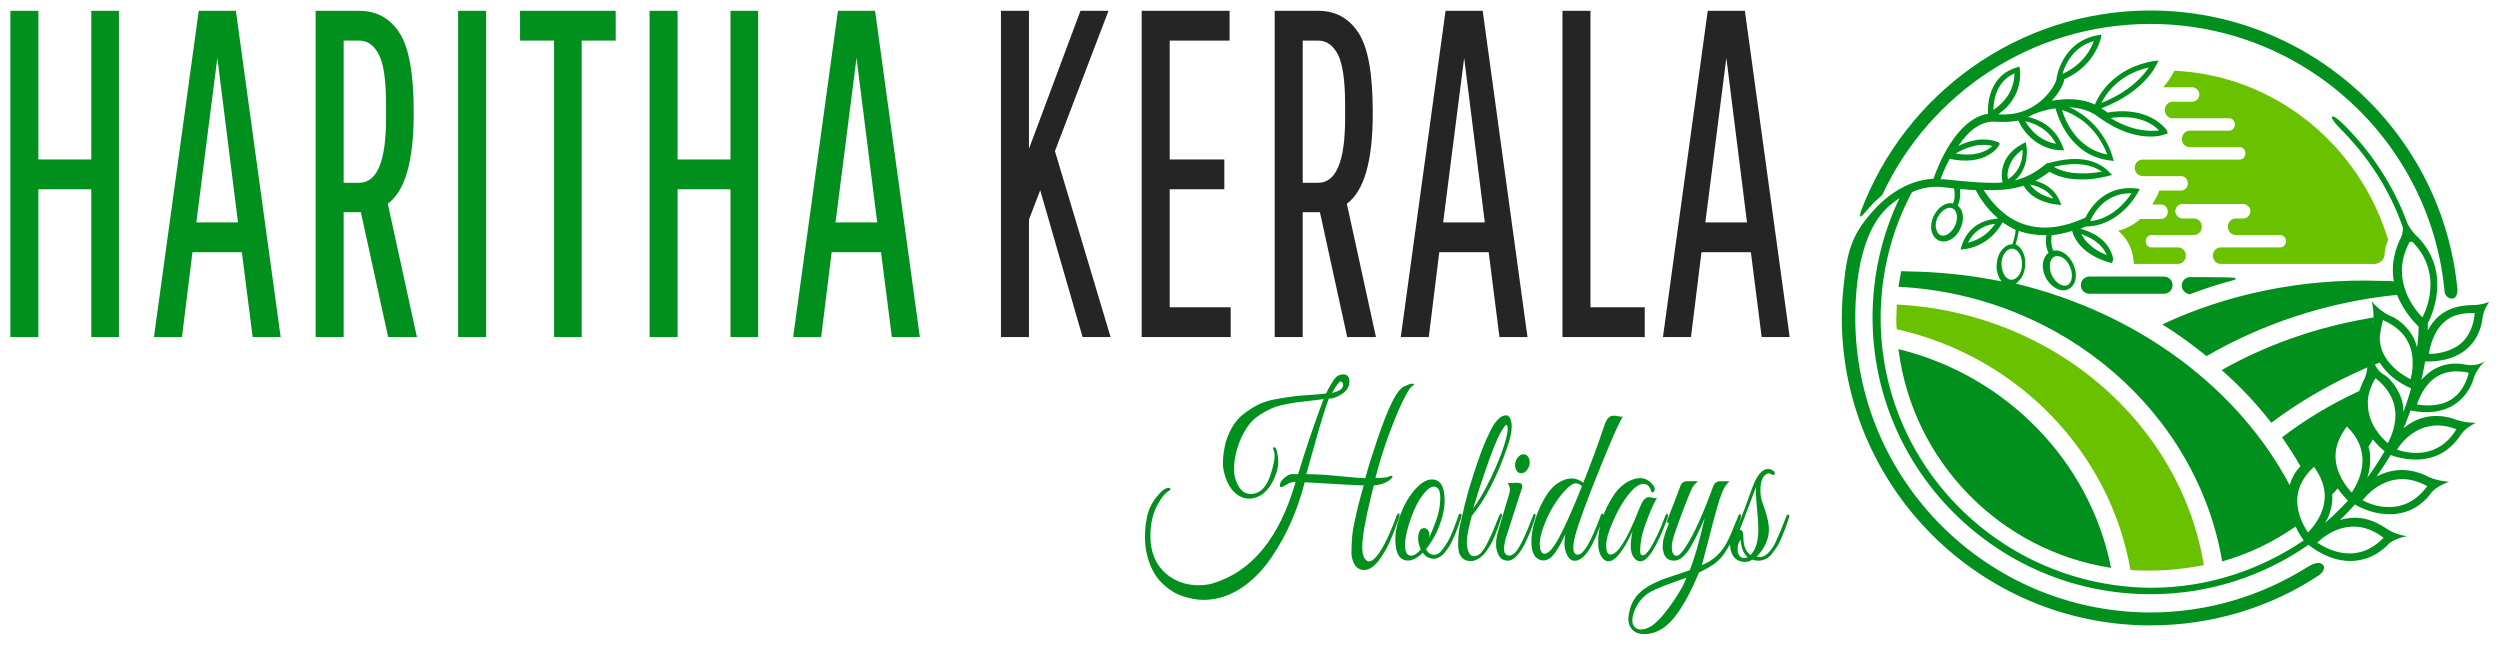
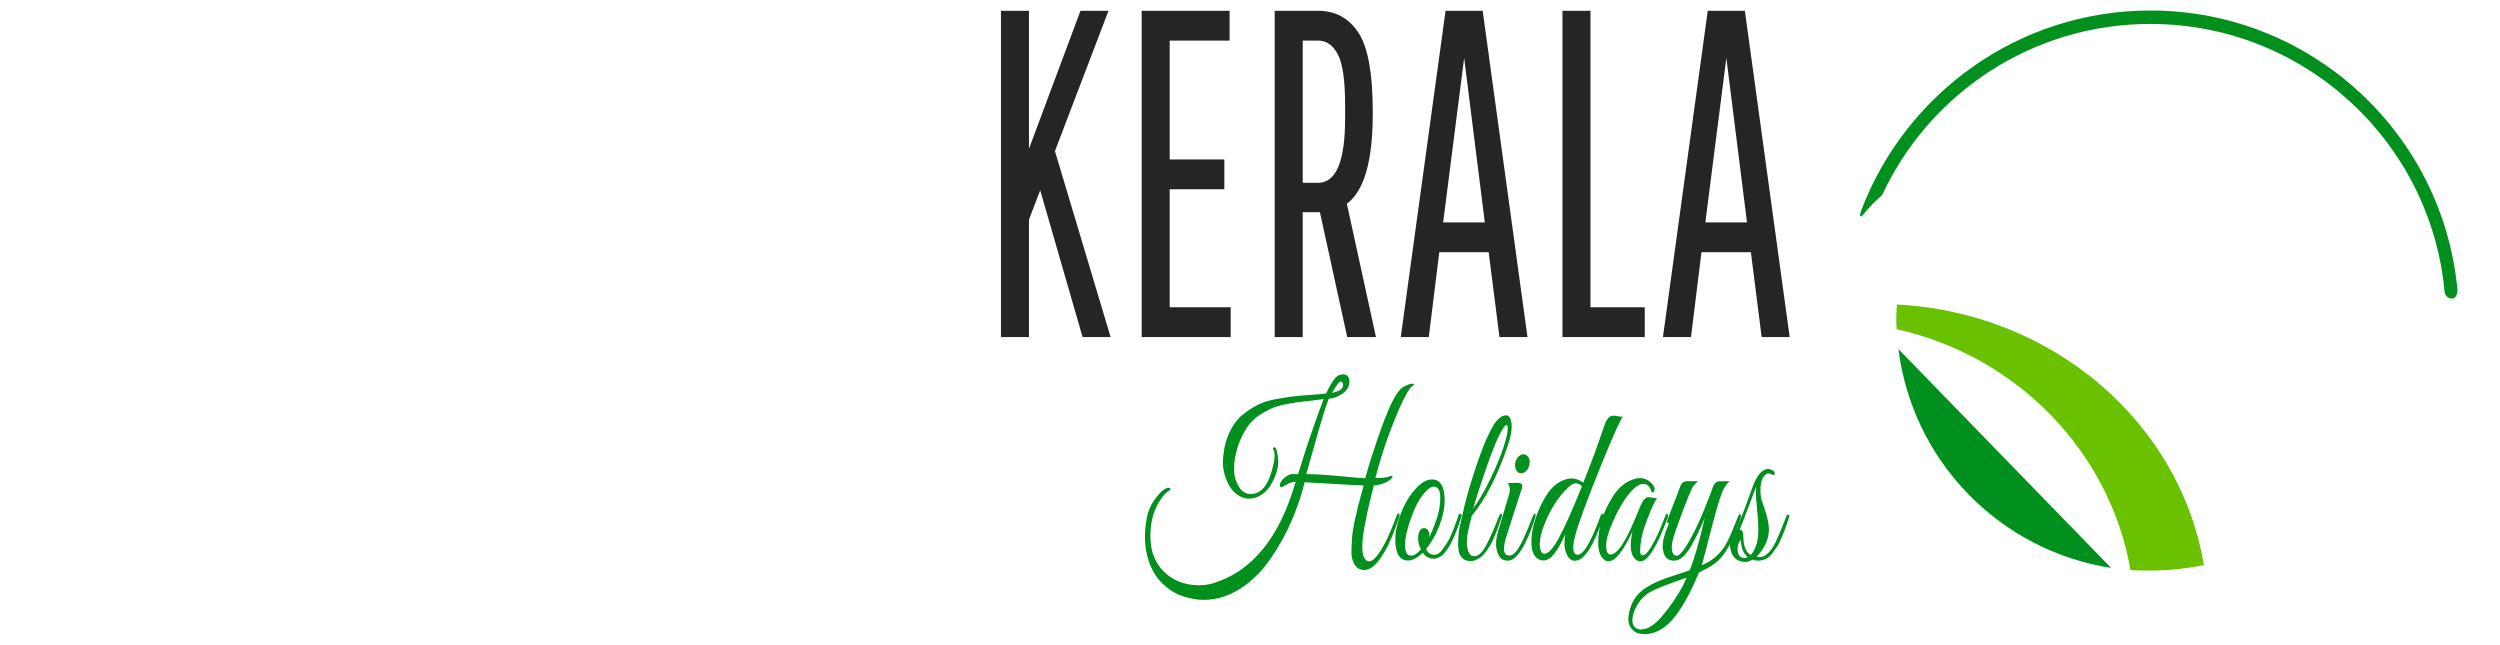
<svg xmlns="http://www.w3.org/2000/svg" xmlns:ns1="http://sodipodi.sourceforge.net/DTD/sodipodi-0.dtd" xmlns:ns2="http://www.inkscape.org/namespaces/inkscape" width="476.284" height="122.811" viewBox="0 0 476.284 122.811" data-bbox="17.254470426409938 93.40039423935374 476.08253094910583 300.85086556949136" version="1.1" id="svg3104" ns1:docname="logo-alt-horizontal.svg" ns2:version="0.92.4 (5da689c313, 2019-01-14)">
  <defs id="defs3108" />
  <ns1:namedview pagecolor="#ffffff" bordercolor="#666666" borderopacity="1" objecttolerance="10" gridtolerance="10" guidetolerance="10" ns2:pageopacity="0" ns2:pageshadow="2" ns2:window-width="1920" ns2:window-height="1009" id="namedview3106" showgrid="false" fit-margin-top="2" fit-margin-left="2" fit-margin-bottom="2" fit-margin-right="2" ns2:zoom="1.6445312" ns2:cx="181.49721" ns2:cy="45.817313" ns2:window-x="-8" ns2:window-y="-8" ns2:window-maximized="1" ns2:current-layer="svg3104" />
  <g transform="matrix(1.028,0,0,1.024,346.775,-4.963)" id="g3096">
    <path d="m 14.2,61.5 c 0,0.8 -0.1,1.7 -0.1,2.5 0,0.7 0,1.4 0.1,2.1 22.3,5 39.5,22.8 43.3,44.8 1.2,0.1 2.5,0.1 3.7,0.1 3.4,0 6.7,-0.4 9.9,-1 C 66.8,83.7 43.3,63 14.2,61.5 Z" id="path3078" style="fill:#69c100;fill-opacity:1" ns2:connector-curvature="0" />
-     <path d="m 14.5,69.8 c 2.6,20.9 18.8,37.5 39.4,40.7 C 50,90.7 34.5,74.7 14.5,69.8 Z" id="path3080" style="fill:#018f1d;fill-opacity:1" ns2:connector-curvature="0" />
-     <path d="m 119.7,72.7 c -2.3,-0.5 -4.4,-0.1 -6.2,1 -0.8,0.5 -1.5,1.2 -2.1,1.8 0.3,-1.1 0.5,-2.3 0.7,-3.4 0.7,0 4.9,0.2 7.8,-2.4 1.6,-1.4 2.6,-3.4 2.9,-6 0.2,-1.4 1.2,-2.7 1.2,-2.7 0,0 -1.3,0.6 -3,0.6 -2.6,0 -4.8,0.7 -6.4,2.1 -0.9,0.8 -1.5,1.7 -2,2.6 0,-0.4 0,-0.9 0,-1.3 1,-2 4.2,-9.5 -1.7,-15.9 -0.8,-0.7 -1.5,-1.6 -2,-2.5 C 106.4,39.7 102.4,33.4 97,28 c -2.5,-2.5 -3,-1.6 -0.7,0.7 5.3,5.3 9.3,11.6 11.7,18.5 0,0.8 -0.2,1.7 -0.6,2.3 -1.3,2.8 -1.5,5.5 -1.1,7.7 -0.8,-0.1 -1.6,-0.1 -2.5,-0.1 -14.6,-0.5 -28.5,2.5 -40.4,8.1 2.9,1.8 5.6,3.8 8.2,5.9 10.3,-6 22.4,-10.1 35.3,-11.4 1.3,3.3 3.5,5.4 4,5.9 0,1.3 -0.1,2.6 -0.3,3.9 -0.1,-0.5 -0.3,-1 -0.5,-1.5 -0.8,-1.7 -2.1,-3.1 -3.8,-4.1 -2.5,-0.9 -4.1,-3 -4.1,-3 0,0 0.7,2.6 0.1,4.3 0.1,-0.4 0.2,-0.9 0.2,-1.3 -0.3,0.1 -0.7,0.1 -1,0.2 -9.8,1.7 -19,5 -27.1,9.6 3.4,3 6.5,6.3 9.2,9.8 C 89,79.4 95,76 101.4,73.2 c -0.1,0.9 -0.3,1.8 -0.7,2.4 -0.3,0.7 -0.6,1.4 -0.8,2 -5.2,2.4 -10,5.3 -14.3,8.6 1.2,1.8 2.4,3.6 3.4,5.4 -1,1 -1.6,2.2 -2,3.5 -9.5,-18 -28,-32 -50.8,-37.5 0.2,-0.1 0.4,-0.2 0.5,-0.4 0.8,-0.7 1.2,-1.8 1.3,-3.1 v 0 c 0.1,-1.8 -0.7,-3.3 -1.8,-3.8 0.3,-0.9 0.5,-1.8 0.6,-2.5 1.6,0.6 3.3,0.8 5.1,0.8 -0.1,0.8 -0.2,2 0.4,3.3 -1.1,0.8 -1.4,2.7 -0.6,4.4 0.9,1.9 2.8,3 4.2,2.4 1.5,-0.7 1.9,-2.7 1,-4.7 -0.8,-1.8 -2.4,-2.8 -3.7,-2.5 -0.5,-1.2 -0.4,-2.3 -0.3,-2.9 1.2,-0.1 2.5,-0.4 3.8,-0.8 v 0.1 c 1.3,4.3 6.4,5.6 6.6,5.7 l 0.8,0.2 0.2,-0.8 c -0.8,-3.9 -4.6,-5.2 -6.1,-5.6 0.3,-0.1 0.6,-0.2 0.9,-0.4 h 0.1 c 6.4,-0.1 9.6,-6.2 9.7,-6.4 L 59.2,40 58.5,39.9 c -5.7,-0.6 -8.4,3.5 -9.4,5.5 0,0 -0.1,0 -0.1,0 -4.4,2 -8.3,2.3 -11.7,1 -3.7,-1.4 -6,-4.6 -7,-6.2 2.9,0.1 5.2,-0.1 7.4,-0.8 1.7,3.1 6,3.5 6.2,3.5 l 0.8,0.1 -0.3,-0.7 c -0.9,-2.3 -2.9,-3.4 -4.5,-3.8 0.8,-0.5 1.7,-1 2.6,-1.7 4.2,2.6 10.5,0.9 10.8,0.8 l 0.8,-0.2 -0.6,-0.6 c -3.6,-3.7 -9.4,-2.1 -11.2,-1.6 -0.2,0 -0.4,0 -0.5,0.2 -1.6,1.3 -3.1,2.2 -4.7,2.7 v 0 0 c -0.3,0.1 -0.6,0.2 -1,0.3 2.9,-2.6 2.1,-6.5 2.1,-6.5 l -0.1,-0.6 -0.6,0.3 c -4.3,2.3 -4,6 -3.7,7.2 -2.7,0.2 -6.1,-0.1 -10.9,-0.6 -0.2,0 -0.4,0 -0.6,0 0.3,-0.9 0.9,-2.3 1.7,-3.8 6.5,1.4 8.9,-2.1 9,-2.3 L 33.3,31.6 33,31.3 c -2.9,-1.1 -5.6,-0.2 -7.4,0.7 1.7,-2.6 4.1,-4.8 7.1,-4.5 1.5,0.1 2.8,0 4,-0.2 2.7,5.5 7.6,5.5 7.8,5.5 h 0.7 L 44.9,32 c -1.5,-3.8 -4.6,-5 -6.4,-5.4 0.4,-0.2 0.9,-0.4 1.2,-0.6 0,0 0,0 0.1,0 0,0 1.6,-0.7 3.8,-1 0.5,1.7 2.7,8.8 10.1,9.7 l 0.7,0.1 -0.2,-0.7 c 0,-0.1 -1.6,-6.4 -8,-9.3 1.9,0.1 3.9,0.6 5.6,2 0.1,0.1 0.2,0.1 0.3,0.2 6.6,4.6 11.4,3 11.6,2.9 L 64.4,29.7 64.2,29 C 60.8,24.9 55.1,25.4 53.2,25.8 53.2,25.7 53.1,25.7 53,25.6 52.7,25.4 52.4,25.2 52.1,25 60,22 62.2,17.1 62.3,16.9 l 0.4,-0.8 -0.9,0.1 c -7.6,1.3 -10.3,6.6 -10.9,8.1 -2.7,-1.3 -5.7,-1.1 -8,-0.7 1.3,-1.4 2.1,-2.9 2.3,-3.8 0,-0.1 0,-0.2 0,-0.2 5.7,-2.5 6.7,-7.4 6.8,-7.6 l 0.1,-0.7 -0.7,0.1 c -6.6,1.2 -7.6,7.9 -7.6,8 v 0.1 c 0,0 0,0 0,0.1 -0.4,1.6 -3.9,7.1 -10.8,6.5 4.8,-3.3 4,-8.2 4,-8.3 l -0.1,-0.6 -0.5,0.2 C 31,19 31,24.9 31.1,26 c -6,1 -9.4,10 -10.1,12.1 -3.8,0.2 -6.9,2 -9.2,4 -0.4,0.4 -0.8,0.7 -1.2,1.1 C 6.7,47.4 5.2,50.1 4.5,56.6 4.2,59 4,61.5 4,64 c 0,31.5 25.7,57.2 57.2,57.2 11.5,0 22.3,-3.4 31.2,-9.3 0.8,-0.6 1.4,-1.5 0.6,-2.1 -0.8,-0.6 -2.1,0.2 -2.8,0.6 -8.4,5.3 -18.4,8.4 -29.1,8.4 C 31,118.7 6.5,94.2 6.5,64 c 0,-3.6 0.3,-7.1 1,-10.5 1.4,-6.1 3.5,-8.6 4.8,-9.9 0.7,-0.7 1.5,-1.3 2.4,-1.9 -3.3,6.9 -5,14.5 -5,22.2 0,28.4 23.1,51.5 51.5,51.5 10.9,0 21,-3.4 29.3,-9.2 l 0.1,0.1 c 0.2,0.1 3.7,3.2 8.3,2.9 2.3,-0.2 4.4,-1.1 6.2,-2.9 1.1,-1.3 3.7,-1.7 3.7,-1.7 0,0 -2.2,-0.2 -4,-1.5 -2.1,-1.4 -4.2,-2.1 -6.5,-1.9 -0.7,0.1 -1.4,0.2 -2,0.4 1,-0.9 1.9,-1.9 2.8,-2.9 0.6,0.4 4.4,2.5 8.5,1.6 2,-0.4 3.8,-1.5 5.3,-3.3 1.1,-1.8 3.7,-2.5 3.7,-2.5 0,0 -2.7,-0.2 -4.4,-1.2 -3.7,-1.7 -6.8,-1 -9.1,0.2 0.9,-1.3 1.8,-2.6 2.6,-4 1.7,0.6 8.6,2.8 12.9,-3.6 0.8,-1.4 2.9,-2.4 2.9,-2.4 0,0 -2.1,0.1 -4.3,-0.8 -4,-1.2 -7,0.1 -9.1,1.8 0.5,-1.1 0.9,-2.2 1.3,-3.3 0.9,0.2 4.8,1 8,-1 1.6,-1 2.9,-2.6 3.6,-4.6 0.4,-1.9 2.2,-3.6 2.2,-3.6 0,0 -1.3,1.1 -3.5,0.7 z m -4.1,-7.9 c 1.4,-1.3 3.3,-1.8 5.7,-1.7 -0.2,2.3 -1,4.2 -2.4,5.5 -2,1.8 -4.8,2.1 -6.1,2.1 0.2,-1.3 0.8,-4.1 2.8,-5.9 z M 46.3,54.5 c 0.6,1.4 0.4,3 -0.5,3.4 -0.9,0.4 -2.2,-0.4 -2.9,-1.9 -0.6,-1.4 -0.4,-3 0.5,-3.4 1,-0.4 2.3,0.4 2.9,1.9 z m 6.8,-2.2 c -1.3,-0.5 -3.6,-1.7 -4.7,-3.9 1.3,0.5 3.7,1.5 4.7,3.9 z m 4.6,-11.5 c -0.9,1.4 -3.5,4.7 -7.6,5.2 0,-0.1 0,-0.1 0,-0.2 0.8,-1.7 3,-5.1 7.6,-5 z m -14.5,1 c -1.2,-0.3 -3.2,-1 -4.3,-2.6 1.2,0.2 3.2,0.9 4.3,2.6 z m -5.7,-9.1 c 0,0.1 0,0.2 0,0.4 0,1.3 -0.4,3.6 -2.7,5.1 0,-0.2 -0.1,-0.5 -0.1,-0.8 0.1,-1.3 0.6,-3.2 2.8,-4.7 z m 14.7,4.1 c -1.9,0.3 -6,0.8 -8.9,-0.9 1.9,-0.5 6,-1.2 8.9,0.9 z M 31.9,32 c -0.8,0.8 -2.9,2.1 -6.8,1.4 1.4,-0.8 4,-2.1 6.8,-1.4 z m 11.8,-0.4 c -1.3,-0.2 -3.9,-1.1 -5.7,-4.2 1.4,0.3 4.1,1.2 5.7,4.2 z M 60.9,17.4 c -1,1.5 -3.5,4.5 -8.8,6.6 0.9,-1.8 3.4,-5.4 8.8,-6.6 z m -7.7,16.2 c -5.7,-1.1 -7.8,-6.3 -8.4,-8.3 5.5,1.8 7.7,6.4 8.4,8.3 z m 9.6,-4.5 c -1.4,0.2 -4.8,0.3 -9,-2.3 2.1,-0.3 6.2,-0.5 9,2.3 z M 50.7,12.5 c -0.5,1.4 -1.9,4.3 -5.8,6.1 0.5,-1.7 1.9,-5 5.8,-6.1 z m -14.7,6 c 0,0 0,0.1 0,0 0,1.5 -0.5,4.5 -3.9,6.8 0,-1.7 0.5,-5.3 3.9,-6.8 z m 68.4,86.4 c -5,5.2 -10.5,2.1 -12.3,0.9 1.7,-1.6 6.6,-5.3 12.3,-0.9 z m 8.1,-9.6 c -4.2,5.8 -10.1,3.7 -12,2.6 1.4,-1.7 5.7,-6.1 12,-2.6 z m 5.4,-10.6 c -3.4,5.7 -9,4.5 -11,3.8 1.1,-1.8 4.8,-6.2 11,-3.8 z M 107.8,55.2 c 0,-1.6 0.4,-3.4 1.4,-5.3 l 0.5,-0.1 c 2.6,2.6 3.4,5.5 3.4,8 0,2.7 -0.9,4.9 -1.5,6.1 -1.3,-1.3 -3.8,-4.5 -3.8,-8.7 z m -3.5,9.2 c 2.2,1 3.8,2.3 4.7,4.2 0.6,1.2 0.8,2.5 0.8,3.7 0,1.3 -0.2,2.4 -0.4,3.1 -1.2,-0.6 -3.7,-2.1 -5,-4.7 -0.5,-1 -0.7,-2 -0.7,-3.2 0.1,-0.9 0.3,-2 0.6,-3.1 z m -0.6,7.9 c 1.8,3 4.9,4.4 5.8,4.8 -0.4,1.5 -0.9,3 -1.4,4.4 0,-0.4 -0.1,-0.8 -0.1,-1.3 -0.3,-1.7 -1.1,-3.2 -2.3,-4.6 -0.2,-0.2 -0.4,-0.4 -0.6,-0.6 -0.1,-0.1 -0.7,-0.5 -0.9,-0.6 -0.6,-0.4 -1.1,-1.1 -1.4,-1.7 0.2,-0.1 0.5,-0.3 0.9,-0.4 z m -8.2,17.4 c 0,-1.7 0.6,-3.5 2.1,-5.5 2.2,2.1 2.9,4.4 2.9,6.3 0,2.7 -1.3,4.9 -2,6 -1,-1.1 -3,-3.6 -3,-6.8 z m 6.4,0 c 0,-0.6 -0.1,-1.2 -0.3,-1.7 0.3,-0.5 0.6,-1 0.8,-1.4 0.9,1.1 1.7,1.8 2.2,2.2 -1,1.7 -2,3.3 -3.2,4.9 0.4,-1.2 0.6,-2.6 0.5,-4 z m 1,-14.5 c 2.8,2.2 3.7,4.7 3.7,6.9 0,2.3 -0.9,4.2 -1.4,5.2 -1.2,-1 -3.7,-3.6 -3.7,-7.3 -0.1,-1.4 0.4,-3.1 1.4,-4.8 z M 91.5,91.7 c 1.4,1.9 2,3.8 2,5.4 0,3.3 -2.1,5.8 -3.1,6.8 -0.7,-1 -2,-3.3 -2,-5.9 0,-2 0.8,-4.2 3.1,-6.3 z M 37.4,53.9 c 0,0.1 0,0.1 0,0.2 0,1 -0.4,1.9 -1,2.4 -0.2,0.2 -0.6,0.4 -1,0.4 -0.4,0 -0.8,-0.3 -1,-0.5 -0.5,-0.6 -0.8,-1.5 -0.8,-2.5 0,-1 0.4,-1.9 1,-2.4 0.2,-0.2 0.6,-0.4 1,-0.4 1.1,0.1 1.8,1.4 1.8,2.8 z M 24.5,43.6 c 0.9,0.4 1.1,1.9 0.5,3.2 -0.6,1.3 -1.8,2.2 -2.7,1.8 -0.4,-0.2 -0.6,-0.5 -0.7,-0.8 -0.1,-0.3 -0.2,-0.6 -0.2,-0.9 0,-0.5 0.1,-1 0.3,-1.5 0.7,-1.4 2,-2.2 2.8,-1.8 z M 11.2,64 c 0,-8.2 2,-16.3 5.8,-23.4 1.8,-0.8 3.8,-1.2 6,-0.9 0.6,0.1 1.2,0.1 1.8,0.2 0.1,0.6 0.3,1.7 -0.2,2.8 -1.3,-0.3 -2.8,0.7 -3.6,2.4 v 0 c -0.5,1.1 -0.6,2.3 -0.2,3.2 0.2,0.6 0.7,1.1 1.2,1.3 1.4,0.6 3.2,-0.4 4,-2.3 0.8,-1.7 0.5,-3.4 -0.5,-4.2 0.5,-1.2 0.5,-2.3 0.4,-3.1 1,0.1 2,0.2 2.9,0.2 0.5,0.9 1.8,3.3 4.2,5.3 -1.4,0.1 -5.4,0.6 -6.8,5.1 l -0.2,0.7 0.7,-0.1 c 0.2,0 4.6,-0.4 7.1,-5 v 0 c 0.7,0.5 1.5,1 2.4,1.4 0,0.6 -0.2,1.6 -0.6,2.7 -0.6,0 -1.1,0.2 -1.6,0.7 -0.8,0.7 -1.2,1.8 -1.3,3.1 -0.1,1.2 0.3,2.3 0.9,3.1 -4.9,-1 -9.9,-1.6 -15.1,-1.8 -1.2,0 -2.4,-0.1 -3.5,-0.1 -0.2,1 -0.3,1.9 -0.5,2.9 30.6,1.6 55.3,23.4 60,51.1 4.9,-1.4 9.5,-3.6 13.6,-6.5 0.5,1.2 1.2,2.1 1.5,2.6 -8.1,5.5 -17.8,8.8 -28.3,8.8 C 33.6,114 11.2,91.6 11.2,64 Z M 32.4,46.5 c -1.6,2.4 -3.8,3.2 -5,3.5 1.3,-2.7 3.7,-3.4 5,-3.5 z m 61.2,55.6 c 0.7,-1.2 1.2,-2.6 1.3,-4.2 0,-0.4 0,-0.7 0,-1.1 0.4,-0.4 0.7,-0.7 1,-1.1 0.8,1.2 1.6,1.9 1.9,2.3 -1.3,1.4 -2.7,2.8 -4.2,4.1 z m 23.3,-22.9 c -2.3,1.4 -5,1.1 -6.3,0.9 0.4,-1.2 1.4,-3.8 3.7,-5.2 1.6,-1 3.6,-1.2 5.9,-0.7 -0.6,2.3 -1.7,4 -3.3,5 z" id="path3082" style="fill:#018f1d;fill-opacity:1" ns2:connector-curvature="0" />
+     <path d="m 14.5,69.8 c 2.6,20.9 18.8,37.5 39.4,40.7 Z" id="path3080" style="fill:#018f1d;fill-opacity:1" ns2:connector-curvature="0" />
    <path d="m 8.2,44.5 c 0.5,-0.6 1.1,-1.3 1.8,-2 0.4,-0.4 0.8,-0.7 1.2,-1.1 0.1,-0.1 0.2,-0.2 0.3,-0.3 8.7,-18.8 27.7,-31.8 49.7,-31.8 28.5,0 51.9,21.9 54.5,49.7 0,0.5 0.4,1.4 1.4,1.4 0.9,0 1,-1.3 1,-1.6 C 115.4,29.6 90.9,6.8 61.2,6.8 36.7,6.8 15.8,22.3 7.6,44 7,45.8 7.8,45 8.2,44.5 Z" id="path3084" style="fill:#018f1d;fill-opacity:1" ns2:connector-curvature="0" />
-     <path d="m 68.6,56.4 c -0.9,0 -1.6,0.7 -1.6,1.6 0,0.8 0.7,1.5 1.5,1.6 2.6,-1 5.3,-1.9 8,-2.6 0.7,-0.2 0.7,-0.5 -0.1,-0.5 -0.7,-0.1 -7.8,-0.1 -7.8,-0.1 z" id="path3086" style="fill:#018f1d;fill-opacity:1" ns2:connector-curvature="0" />
-     <path d="m 58.5,59.5 v 0 h 5.2 c 0.9,0 1.6,-0.7 1.6,-1.6 0,-0.9 -0.7,-1.6 -1.6,-1.6 H 49.9 c -0.9,0 -1.6,0.7 -1.6,1.6 0,0.9 0.7,1.6 1.6,1.6 h 5.6 v 0 z" id="path3088" style="fill:#018f1d;fill-opacity:1" ns2:connector-curvature="0" />
-     <path d="M 105.3,52.4 C 105.4,51 105.8,50.3 106,49.7 100.2,31.3 83.4,17.9 63.3,17 c -0.4,0.8 -1.1,2 -2.2,3.2 h 4.5 c 0.8,0 1.3,0 1.3,0 0.5,0 0.9,0.3 1.2,0.7 0.1,0.2 0.2,0.4 0.2,0.7 0,0.3 -0.1,0.5 -0.2,0.7 -0.2,0.4 -0.7,0.7 -1.2,0.7 H 63 c -0.9,0 -1.6,0.7 -1.6,1.6 0,0.9 0.7,1.6 1.6,1.6 h 5.7 5.4 v 0 c 0,0 0,0 0.1,0 0.7,0 1.2,0.5 1.2,1.2 0,0.7 -0.5,1.2 -1.2,1.2 0,0 0,0 -0.1,0 0,0 0,0 0,0 v 0 0 0 h -4.2 -3.5 v 0 c -0.9,0 -1.5,0.7 -1.6,1.6 0,0.9 0.7,1.6 1.6,1.6 v 0 c 0.7,0 1.5,0 2.3,0 h 0.8 v 0 h 0.4 c 2.3,0 4.2,0 4.2,0 h 2.3 v 0 c 0.6,0 1.1,0.5 1.1,1.2 0,0.7 -0.5,1.2 -1.2,1.2 H 57 c -0.9,0 -1.6,0.7 -1.6,1.6 0,0.9 0.7,1.6 1.6,1.6 h 7.6 c 0.8,0 1.4,0.6 1.4,1.4 0,0.8 -0.6,1.4 -1.4,1.4 0,0 -1.5,0 -4.3,0 -0.2,0.6 -0.7,1.6 -1.4,2.7 h 1.7 c 0.8,0 1.4,0.6 1.4,1.4 0,0.8 -0.6,1.4 -1.4,1.4 h -4.1 c -1.1,1 -2.6,1.8 -4.4,2.3 0,0 3,2.1 3.1,6.4 h 1.2 v 0 c 1.8,0 4,0 4,0 H 64 c 0.9,0 1.6,-0.7 1.6,-1.6 0,-0.9 -0.7,-1.6 -1.6,-1.6 h -5.4 c -0.6,-0.1 -1,-0.6 -1,-1.2 0,-0.7 0.5,-1.2 1.2,-1.2 0.4,0 4.9,0 4.9,0 h 3.5 c 0.9,0 1.6,-0.7 1.6,-1.6 0,-0.9 -0.7,-1.6 -1.6,-1.6 0,0 0,0 0,0 v 0 h -2.3 c -0.5,0 -0.9,-0.3 -1.2,-0.7 -0.1,-0.2 -0.2,-0.4 -0.2,-0.7 0,-0.3 0.1,-0.5 0.2,-0.7 0.2,-0.4 0.7,-0.7 1.2,-0.7 0,0 0.5,0 1,0 0.4,0 0.8,0 1.1,0 h 8.8 c 0.8,0 1.3,0 1.3,0 0.5,0 0.9,0.3 1.2,0.7 0.1,0.2 0.2,0.4 0.2,0.7 0,0.3 -0.1,0.5 -0.2,0.7 -0.2,0.4 -0.7,0.7 -1.2,0.7 h -1.5 c -0.9,0 -1.6,0.7 -1.6,1.6 0,0.9 0.7,1.6 1.6,1.6 h 3.3 5.4 v 0 c 0,0 0,0 0.1,0 0.7,0 1.2,0.5 1.2,1.2 0,0.7 -0.5,1.2 -1.2,1.2 0,0 0,0 -0.1,0 0,0 0,0 0,0 v 0 0 0 H 72.6 c -0.9,0 -1.6,0.7 -1.6,1.6 0,0.9 0.7,1.6 1.6,1.6 0,0 29.1,0 30.9,0 1.7,-0.4 1.8,-1.5 1.8,-2 z" transform="matrix(0.928,0,0,0.961,6.879,1.669)" id="path3090" style="fill:#69c100;fill-opacity:1" ns2:connector-curvature="0" />
    <path d="m 84.3,50.8 c 0,0 0,0 0,0 0,0 0,0 0,0 z" id="path3092" ns2:connector-curvature="0" />
    <path d="m 74.1,28.4 c 0,0 0,0 0,0 0,0 0,0 0,0 z" id="path3094" ns2:connector-curvature="0" />
  </g>
  <g id="g3127" transform="translate(-73.736,-308.421)">
-     <path transform="matrix(1.39,0,0,1.85,160.785,372.64)" style="font-style:normal;font-weight:400;font-size:48px;font-family:'Pathway Gothic One';letter-spacing:1;text-anchor:middle;fill:#018f1d;fill-opacity:1" id="path3098" letter-spacing="1" d="m -46.324,0 h -3.79 v -15.22 h -7.25 V 0 h -3.84 v -33.6 h 3.84 v 15.31 h 7.25 V -33.6 h 3.79 z m 22.168,0 h -3.84 l -1.48,-8.74 h -6.77 L -37.686,0 h -3.84 l 6.14,-33.6 h 5.09 z m -5.85,-11.81 -2.83,-16.94 -2.88,16.94 z M -15.524,0 h -3.84 v -33.6 h 5.96 q 3.55,0 5.52,2.26 1.96,2.25 1.96,8.11 v 0 0.24 q 0,7.29 -3.55,9.26 v 0 L -5.484,0 h -3.94 l -3.74,-12.86 h -2.36 z m 5.81,-22.51 v 0 -1.44 q 0,-3.7 -0.98,-5.14 -0.99,-1.44 -2.71,-1.44 v 0 h -2.12 v 14.64 h 2.12 q 3.69,0 3.69,-6.62 z M 4.004,0 h -3.84 v -33.6 h 3.84 z m 9.308,-30.53 h -4.66 v -3.07 h 13.11 v 3.07 h -4.66 V 0 h -3.79 z M 41.284,0 h -3.79 v -15.22 h -7.25 V 0 h -3.84 v -33.6 h 3.84 v 15.31 h 7.25 V -33.6 h 3.79 z m 22.168,0 h -3.84 l -1.48,-8.74 h -6.77 L 49.922,0 h -3.84 l 6.14,-33.6 h 5.09 z m -5.85,-11.81 -2.83,-16.94 -2.88,16.94 z" font-style="normal" font-weight="400" data-fl-textpath="" font-size="48" font-scale="contain" offset="0.5" space="preserve" text="HARITHA" ns2:connector-curvature="0" />
    <path transform="matrix(0.691,9.81328e-4,-0.001,0.92,352.132,415.225)" id="path3100" d="m -23.206,-25.01 q 2.33,-5.18 4.11,-7.85 1.77,-2.66 3.33,-3.21 1.56,-0.55 2.11,-0.55 0.56,0 0.56,0.14 v 0 q 0,0.14 -0.63,0.46 -0.62,0.31 -2.13,2.52 -1.52,2.2 -3.82,6.76 -2.3,4.56 -4.03,9.65 v 0 q 2.93,0 3.72,-0.29 0.79,-0.28 0.96,-0.09 0.17,0.19 -0.46,0.62 v 0 q -1.58,1.11 -4.65,1.3 v 0 q -0.05,0.09 -0.77,2.3 v 0 q -2.4,7.44 -2.4,10.42 v 0 q 0,1.68 0.6,2.35 0.6,0.67 1.27,0.67 0.67,0 1.49,-0.57 v 0 q 2.73,-2.02 6,-8.69 v 0 q 0.38,-0.82 0.74,-0.67 0.36,0.14 -0.02,1 v 0 q -1.78,3.8 -2.95,5.57 -1.18,1.78 -2.67,3.27 v 0 q -1.97,1.87 -3.93,1.87 v 0 q -2.21,0 -3.08,-1.83 v 0 q -0.43,-0.86 -0.43,-1.58 0,-0.72 0.03,-1.51 0.02,-0.79 0.16,-2.07 0.15,-1.27 0.7,-3.16 0.55,-1.9 0.86,-2.88 0.32,-0.99 0.94,-2.67 0.62,-1.68 0.67,-1.82 v 0 q -2.06,0 -16.27,-0.63 v 0 q -2.93,8.74 -9.22,15.65 v 0 q -3.07,3.41 -7.15,5.71 v 0 q -5.47,3.03 -11.52,3.03 v 0 q -2.54,0 -5.66,-0.75 -3.12,-0.74 -5.91,-2.83 -2.78,-2.09 -3.96,-5.64 -1.17,-3.55 -0.07,-7.87 v 0 q 0.58,-2.21 2.57,-4.13 1.99,-1.92 3.29,-1.97 v 0 q 0.48,0 0.57,0.12 0.1,0.12 -0.07,0.29 -0.17,0.17 -0.41,0.27 v 0 q -1.44,0.62 -2.97,2.73 v 0 q -2.02,2.79 -2.02,6.48 v 0 q 0,5.76 5.57,8.59 v 0 q 3.36,1.68 7.87,1.68 v 0 q 1.97,0 3.7,-0.38 v 0 q 16.27,-3.65 22.89,-21.07 v 0 q -1.24,0 -2.42,0.55 -1.18,0.55 -1.54,0.55 -0.36,0 -0.4,-0.29 v 0 q 0,-0.81 1.15,-1.56 1.15,-0.74 2.01,-0.84 v 0 h 1.88 q 3.07,-7.68 7,-15.55 v 0 q -1.24,0.15 -3.55,0.34 -2.3,0.19 -3.74,0.33 -1.44,0.15 -3.55,0.48 -2.12,0.34 -3.51,0.8 -1.39,0.45 -3.09,1.27 -1.71,0.81 -2.86,1.87 v 0 q -2.74,2.59 -3.89,6.34 v 0 q -0.48,1.53 -0.48,3.26 0,1.73 1.25,3.36 1.25,1.63 3.31,1.63 v 0 q 4.08,0 5.81,-4.7 v 0 q 0.82,-2.21 0.82,-3.1 0,-0.89 -0.32,-1.34 -0.31,-0.46 0.17,-0.55 v 0 q 0.34,-0.05 0.58,0.38 v 0 q 0.57,1.25 0.57,2.69 0,1.44 -0.96,3.12 v 0 q -1.63,2.97 -4.41,3.98 v 0 q -1.35,0.48 -2.69,0.48 -1.34,0 -2.69,-0.57 v 0 q -2.54,-1.11 -3.74,-3.75 v 0 q -0.77,-1.58 -0.77,-3.02 0,-1.44 0.46,-3.29 0.45,-1.85 1.8,-3.77 1.34,-1.92 3.36,-3.09 2.01,-1.18 4.03,-1.95 2.01,-0.77 4.77,-1.15 2.76,-0.38 4.8,-0.58 2.04,-0.19 4.92,-0.33 2.88,-0.15 4.28,-0.29 v 0 q 0.52,-0.91 1.6,-2.23 1.08,-1.32 1.85,-1.54 0.77,-0.21 1.2,-0.21 v 0 q 1.78,0 1.78,1.51 0,1.51 -1.97,2.52 -1.97,1.01 -3.7,1.01 v 0 q -1.29,2.49 -3.67,8.9 -2.37,6.41 -2.52,6.74 v 0 q 3.6,0 9.29,0.41 5.69,0.41 6.98,0.41 v 0 q 0.96,-2.78 3.29,-7.97 z m -10.1,-12.05 v 0 q -0.58,0 -2.4,2.36 v 0 q 3.12,-0.48 3.07,-1.68 v 0 q -0.05,-0.53 -0.53,-0.63 v 0 q -0.05,-0.05 -0.14,-0.05 z m 25.188,20.26 v 0 q 3.51,0 3.51,4.42 v 0 q 0,2.01 -1.06,4.32 v 0 q -1.34,3.12 -4.03,5.66 v 0 q 0.62,1.2 2.25,1.2 v 0 q 1.3,0 2.45,-1.3 v 0 q 1.44,-1.48 2.07,-2.61 0.62,-1.13 0.91,-1.66 0.29,-0.53 0.74,-1.51 0.46,-0.98 0.55,-1.2 0.1,-0.22 0.34,-0.22 v 0 q 0.48,-0.04 0.48,0.34 v 0 q 0,0.14 -0.1,0.34 v 0 l -0.28,0.67 q -0.29,0.67 -0.44,0.96 -0.14,0.29 -0.5,1.03 -0.36,0.74 -0.62,1.18 -0.27,0.43 -0.72,1.15 -0.46,0.72 -0.82,1.15 -0.36,0.43 -0.89,0.96 -0.53,0.53 -1.01,0.82 v 0 q -1.2,0.72 -2.25,0.72 v 0 q -1.97,0 -3.07,-1.25 v 0 Q -12.818,0 -14.688,0 v 0 q -3.51,0 -3.51,-4.42 v 0 q 0,-2.01 1.06,-4.32 v 0 q 1.44,-3.36 4.05,-5.71 2.62,-2.35 4.97,-2.35 z m 0.53,1.49 v 0 q -1.3,0 -3.07,1.73 -1.78,1.72 -3.17,4.7 v 0 q -1.68,3.46 -1.68,5.66 0,2.21 1.68,2.21 v 0 q 1.2,0 2.69,-1.29 v 0 q -0.77,-1.11 -0.77,-2.36 v 0 q 0.1,-2.06 1.68,-2.06 v 0 q 0.62,0 1.03,0.43 0.41,0.43 0.41,0.79 0,0.36 -0.1,0.75 v 0 q 0.82,-1.2 1.88,-3.41 v 0 q 1.2,-2.45 1.2,-4.8 0,-2.35 -1.78,-2.35 z m 10.46,6.05 q -0.05,0.19 -0.44,1.32 -0.38,1.12 -0.64,2.16 -0.27,1.03 -0.27,2.06 0,1.03 0.48,1.92 0.48,0.89 1.54,0.89 v 0 q 1.73,0 3.36,-2.33 1.63,-2.33 3.45,-5.93 v 0 q 0.39,-0.67 0.72,-0.53 v 0 q 0.24,0.2 0.1,0.51 -0.14,0.31 -0.6,1.34 -0.46,1.03 -0.67,1.44 -0.22,0.41 -0.77,1.44 -0.55,1.03 -0.96,1.54 -0.41,0.5 -1.1,1.29 -0.7,0.8 -1.32,1.18 v 0 q -1.68,1.06 -3.17,1.06 -1.49,0 -2.31,-0.65 -0.81,-0.65 -0.98,-1.39 -0.17,-0.75 -0.17,-1.32 0,-0.58 0.05,-1.49 v 0 q 0.14,-1.54 0.6,-2.98 0.46,-1.44 0.5,-1.63 v 0 q 1.11,-3.98 3.15,-8.69 2.04,-4.7 3.45,-7.08 1.42,-2.37 2.24,-3.24 v 0 q 1.63,-1.73 3.21,-1.73 v 0 q 1.11,0 1.49,1.59 v 0 q 0.05,0.29 0.05,0.72 v 0 q 0,1.63 -1.15,4.13 v 0 q -4.13,9.16 -9.84,14.4 z m 0.38,-1.54 q 2.45,-2.5 4.85,-6.29 2.4,-3.79 3.53,-6.45 1.12,-2.67 1.12,-3.63 0,-0.96 -0.33,-0.96 v 0 q -0.48,0 -1.83,1.9 -1.34,1.89 -3.62,6.81 -2.28,4.92 -3.72,8.62 z m 14.726,-7.87 q -0.67,0.57 -1.49,0.57 -0.81,0 -1.29,-0.57 -0.48,-0.58 -0.39,-1.39 v 0 q 0.15,-0.82 0.82,-1.4 0.67,-0.57 1.49,-0.57 0.81,0 1.32,0.57 0.5,0.58 0.36,1.4 -0.15,0.81 -0.82,1.39 z m -4.7,17.61 v 0 q 0.91,0 1.92,-0.91 v 0 q 1.77,-1.77 4.51,-7.25 v 0 q 0.34,-0.72 0.67,-0.43 v 0 q 0.1,0.1 0.1,0.31 0,0.22 -0.39,1.06 -0.38,0.84 -0.69,1.51 -0.31,0.67 -1.2,2.19 -0.89,1.51 -1.61,2.32 v 0 Q 14.618,0 12.868,0 q -1.75,0 -2.52,-1.06 -0.77,-1.05 -0.77,-2.35 0,-1.29 0.63,-2.83 v 0 l 3.07,-7.82 q 0.09,-0.29 0.09,-0.77 0,-0.48 -0.57,-1.25 v 0 l 2.64,-0.05 q 1.1,0 1.29,0.41 0.2,0.41 -0.28,1.27 v 0 l -3.84,8.98 q -0.82,1.77 -0.82,3.02 v 0 q 0,1.39 1.49,1.39 z M 30.88,-2.78 v 0 q 0,1.53 1.25,1.53 v 0 q 2.26,0 6,-7.53 v 0 q 0.15,-0.29 0.27,-0.58 0.12,-0.29 0.38,-0.38 0.26,-0.1 0.36,0.12 0.1,0.21 -0.1,0.69 v 0 Q 35.2,0 31.27,0 v 0 q -1.3,0 -2.07,-1.15 -0.76,-1.15 -0.76,-2.28 0,-1.13 0.24,-2.09 v 0 q -2.79,4.61 -4.8,5.23 v 0 q -0.58,0.24 -1.13,0.24 -0.55,0 -1.08,-0.14 v 0 q -2.35,-0.63 -2.35,-3.75 v 0 q 0,-2.11 1.08,-4.68 1.08,-2.56 3.04,-4.92 1.97,-2.35 4.76,-3.16 v 0 q 1,-0.34 2.37,-0.34 1.37,0 3.05,0.86 v 0 q 3.26,-6.14 5.57,-11.37 v 0 q 0.67,-1.59 1.32,-2.04 0.65,-0.46 1.2,-0.46 0.55,0 0.67,0 0.12,0 0.91,0.12 0.79,0.12 1.23,0.07 v 0 q -1.11,1.01 -5.86,9.8 v 0 q -6.05,11.23 -7.3,14.97 v 0 q -0.48,1.39 -0.48,2.31 z m 2.36,-12.63 v 0 q -0.63,-0.62 -1.76,-0.62 -1.12,0 -3.14,1.68 v 0 q -3.22,2.69 -5.33,6.62 v 0 q -1.39,2.59 -1.39,4.27 v 0 q 0,0.77 0.31,1.4 0.31,0.62 0.99,0.62 v 0 q 1.63,0 4.03,-3.36 2.4,-3.36 6.29,-10.61 z m 20.726,2.4 q -0.87,0.87 -2.45,3.91 -1.58,3.05 -1.9,4.56 -0.31,1.52 -0.31,2.45 0,0.94 0.72,0.94 v 0 q 0.91,0 2.26,-1.68 v 0 q 1.97,-2.45 3.89,-6.39 v 0 q 0.19,-0.43 0.43,-0.48 v 0 q 0.38,-0.14 0.38,0.29 v 0 q 0,0.24 -0.14,0.58 v 0 q -4.42,8.93 -7.44,8.93 v 0 q -1.39,0 -2.26,-1.35 v 0 q -0.43,-0.72 -0.43,-1.92 0,-1.2 0.48,-2.93 v 0 q -3.84,6.2 -6.62,6.2 v 0 q -0.77,0 -1.4,-0.48 v 0 q -1.44,-1.01 -1.44,-3.46 v 0 q 0,-4.7 4.08,-9.55 v 0 q 2.31,-2.69 5.67,-3.51 v 0 q 0.91,-0.24 1.73,-0.24 v 0 q 2.2,0 3.74,1.54 v 0 q 0.48,0.53 0.29,1.01 -0.19,0.48 -0.82,0.38 v 0 q -0.53,-1.73 -2.3,-1.73 v 0 q -2.07,0 -5.09,3.27 v 0 q -1.73,1.92 -3.22,4.51 v 0 q -1.87,3.12 -1.87,4.99 0,1.87 1.2,1.87 v 0 q 2.88,0 7.54,-8.83 v 0 q 0.91,-1.77 1.53,-2.42 0.63,-0.65 1.59,-0.65 v 0 q 0.19,0 0.98,0.14 0.79,0.15 1.18,0.05 z m -3.47,28.18 v 0 q -2.11,0 -3.26,-0.89 -1.15,-0.89 -1.15,-2.14 0,-1.24 0.72,-2.83 v 0 q 1.25,-2.45 4.51,-3.93 v 0 q 2.45,-1.16 6.48,-2.14 4.03,-0.98 5.18,-1.32 v 0 q 1.73,-3.02 4.13,-10.8 v 0 q -2.78,4.9 -4.65,6.86 -1.88,1.97 -3.8,1.97 v 0 q -2.59,0 -3.02,-2.16 v 0 q -0.19,-0.33 -0.1,-1.01 0.1,-0.67 0.12,-0.96 0.03,-0.28 0.32,-0.93 0.28,-0.65 0.38,-0.94 v 0 q 0.53,-1.1 0.91,-1.73 v 0 q -0.77,0 -0.43,-0.76 v 0 l 0.86,-1.68 q 1.64,-3.12 2.69,-5.28 v 0 q 0.48,-1.01 1.87,-1.01 v 0 h 2.93 q -0.09,0.09 -0.48,0.38 v 0 q -0.86,0.58 -1.29,1.35 v 0 q -1.73,2.97 -4.32,8.49 v 0 q -1.06,2.26 -1.06,3.31 0,1.06 0.36,1.49 0.36,0.43 0.98,0.43 v 0 q 0.92,0 2.55,-1.92 v 0 q 3.41,-3.98 7.53,-12.52 v 0 q 0.53,-1.01 1.88,-1.01 v 0 h 2.59 q -1.25,0.86 -1.97,2.18 -0.72,1.32 -1.56,3.58 -0.84,2.25 -2.11,6 -1.27,3.74 -1.95,5.61 v 0 q 4.52,-1.34 6.92,-4.75 v 0 q 1.05,-1.49 3.02,-5.28 v 0 q 0.34,-0.67 0.6,-0.53 0.26,0.15 0.26,0.39 0,0.24 -0.79,1.85 -0.79,1.6 -1.61,2.97 -0.81,1.37 -2.11,2.81 -1.29,1.44 -2.88,2.28 -1.58,0.84 -4.22,1.8 v 0 q -3.7,6.72 -7.44,9.89 v 0 q -3.51,2.88 -7.59,2.88 z m -2.78,-4.75 v 0 q -0.53,1.05 -0.53,1.94 0,0.89 0.67,1.37 0.68,0.48 1.68,0.48 v 0 q 2.79,0 5.96,-2.86 3.16,-2.85 5.56,-6.12 v 0 l 1.06,-1.77 q -7.92,2.06 -9.98,2.97 v 0 q -3.08,1.35 -4.42,3.99 z M 81.408,-0.91 v 0 q 0.62,0.09 0.86,0.09 v 0 q 1.92,0 3.79,-2.25 v 0 q 1.01,-1.25 3.6,-6.29 v 0 q 0.1,-0.24 0.34,-0.24 v 0 q 0.43,-0.05 0.43,0.34 v 0 q 0,0.09 -0.22,0.55 -0.21,0.45 -0.4,0.91 -0.2,0.46 -0.63,1.32 -0.43,0.86 -0.74,1.39 -0.31,0.53 -0.79,1.3 -0.48,0.77 -0.96,1.2 v 0 l -1.01,1.05 q -0.82,0.82 -1.92,1.16 v 0 q -1.78,0.57 -3.46,0.09 v 0 q -1.1,0.48 -1.97,0.48 v 0 q -3.4,0 -4.12,-2.69 v 0 q -0.15,-0.62 -0.15,-1.51 0,-0.89 0.6,-1.7 0.6,-0.82 1.27,-0.87 v 0 q 2.45,-4.65 4.18,-8.4 v 0 q 1.92,-4.08 4.46,-4.08 v 0 q 0.68,0 1.32,0.32 0.65,0.31 0.48,0.69 -0.16,0.39 -0.69,0.15 -0.53,-0.24 -0.91,-0.24 -0.39,0 -0.68,0.14 v 0 q -1.63,0.77 -1.63,3.31 v 0 q 0,1.35 0.39,2.21 0.38,0.86 0.86,1.87 v 0 q 1.1,2.5 1.1,4.08 v 0 q 0,1.59 -1,3.12 -1.01,1.54 -2.4,2.5 z m -1.64,-0.34 v 0 q 2.12,-1.63 2.12,-5.28 v 0 q 0,-1.49 -0.34,-4.08 -0.34,-2.59 -0.34,-3.5 0,-0.91 0.05,-1.25 v 0 q -3.65,7.3 -4.51,8.88 v 0 q 1.01,0 1.01,1.44 v 0 q 0,2.83 2.01,3.79 z m -3.6,-1.29 v 0 q 0,0.28 0.05,0.62 v 0 q 0.39,1.3 1.78,1.3 v 0 q 0.57,0 0.96,-0.2 v 0 q -1.78,-1.1 -1.92,-3.6 v 0 q -0.87,0.87 -0.87,1.88 z" letter-spacing="1" font-style="normal" font-weight="400" data-fl-textpath="" font-size="48" font-scale="contain" offset="0.5" space="preserve" text="Holidays" ns2:connector-curvature="0" style="font-style:normal;font-weight:400;font-size:48px;font-family:'Great Vibes';letter-spacing:1;text-anchor:middle;fill:#018f1d" />
    <path transform="matrix(1.39,0,0,1.85,338,372.64)" id="path3102" d="M -49.088,-12.1 V 0 h -3.84 v -33.6 h 3.84 v 14.21 l 7.06,-14.21 h 3.84 l -7.34,14.45 7.63,19.15 h -3.84 l -5.81,-15.12 z m 26.778,-3.12 h -7.49 v 12.15 h 8.36 V 0 h -12.2 v -33.6 h 12.05 v 3.07 h -8.21 v 12.24 h 7.49 z M -11.568,0 h -3.84 v -33.6 h 5.96 q 3.55,0 5.52,2.26 1.96,2.25 1.96,8.11 v 0 0.24 q 0,7.29 -3.55,9.26 v 0 L -1.528,0 h -3.94 l -3.74,-12.86 h -2.36 z m 5.81,-22.51 v 0 -1.44 q 0,-3.7 -0.98,-5.14 -0.99,-1.44 -2.71,-1.44 v 0 h -2.12 v 14.64 h 2.12 q 3.69,0 3.69,-6.62 z M 19.24,0 H 15.4 L 13.92,-8.74 H 7.15 L 5.71,0 H 1.87 L 8.01,-33.6 H 13.1 Z M 13.39,-11.81 10.56,-28.75 7.68,-11.81 Z M 35.312,0 h -11.28 v -33.6 h 3.84 v 30.53 h 7.44 z m 19.864,0 h -3.84 l -1.48,-8.74 h -6.77 L 41.646,0 h -3.84 l 6.14,-33.6 h 5.09 z m -5.85,-11.81 -2.83,-16.94 -2.88,16.94 z" letter-spacing="1" font-style="normal" font-weight="400" data-fl-textpath="" font-size="48" font-scale="contain" offset="0.5" space="preserve" text="KERALA" ns2:connector-curvature="0" style="font-style:normal;font-weight:400;font-size:48px;font-family:'Pathway Gothic One';letter-spacing:1;text-anchor:middle;fill:#252525" />
  </g>
</svg>